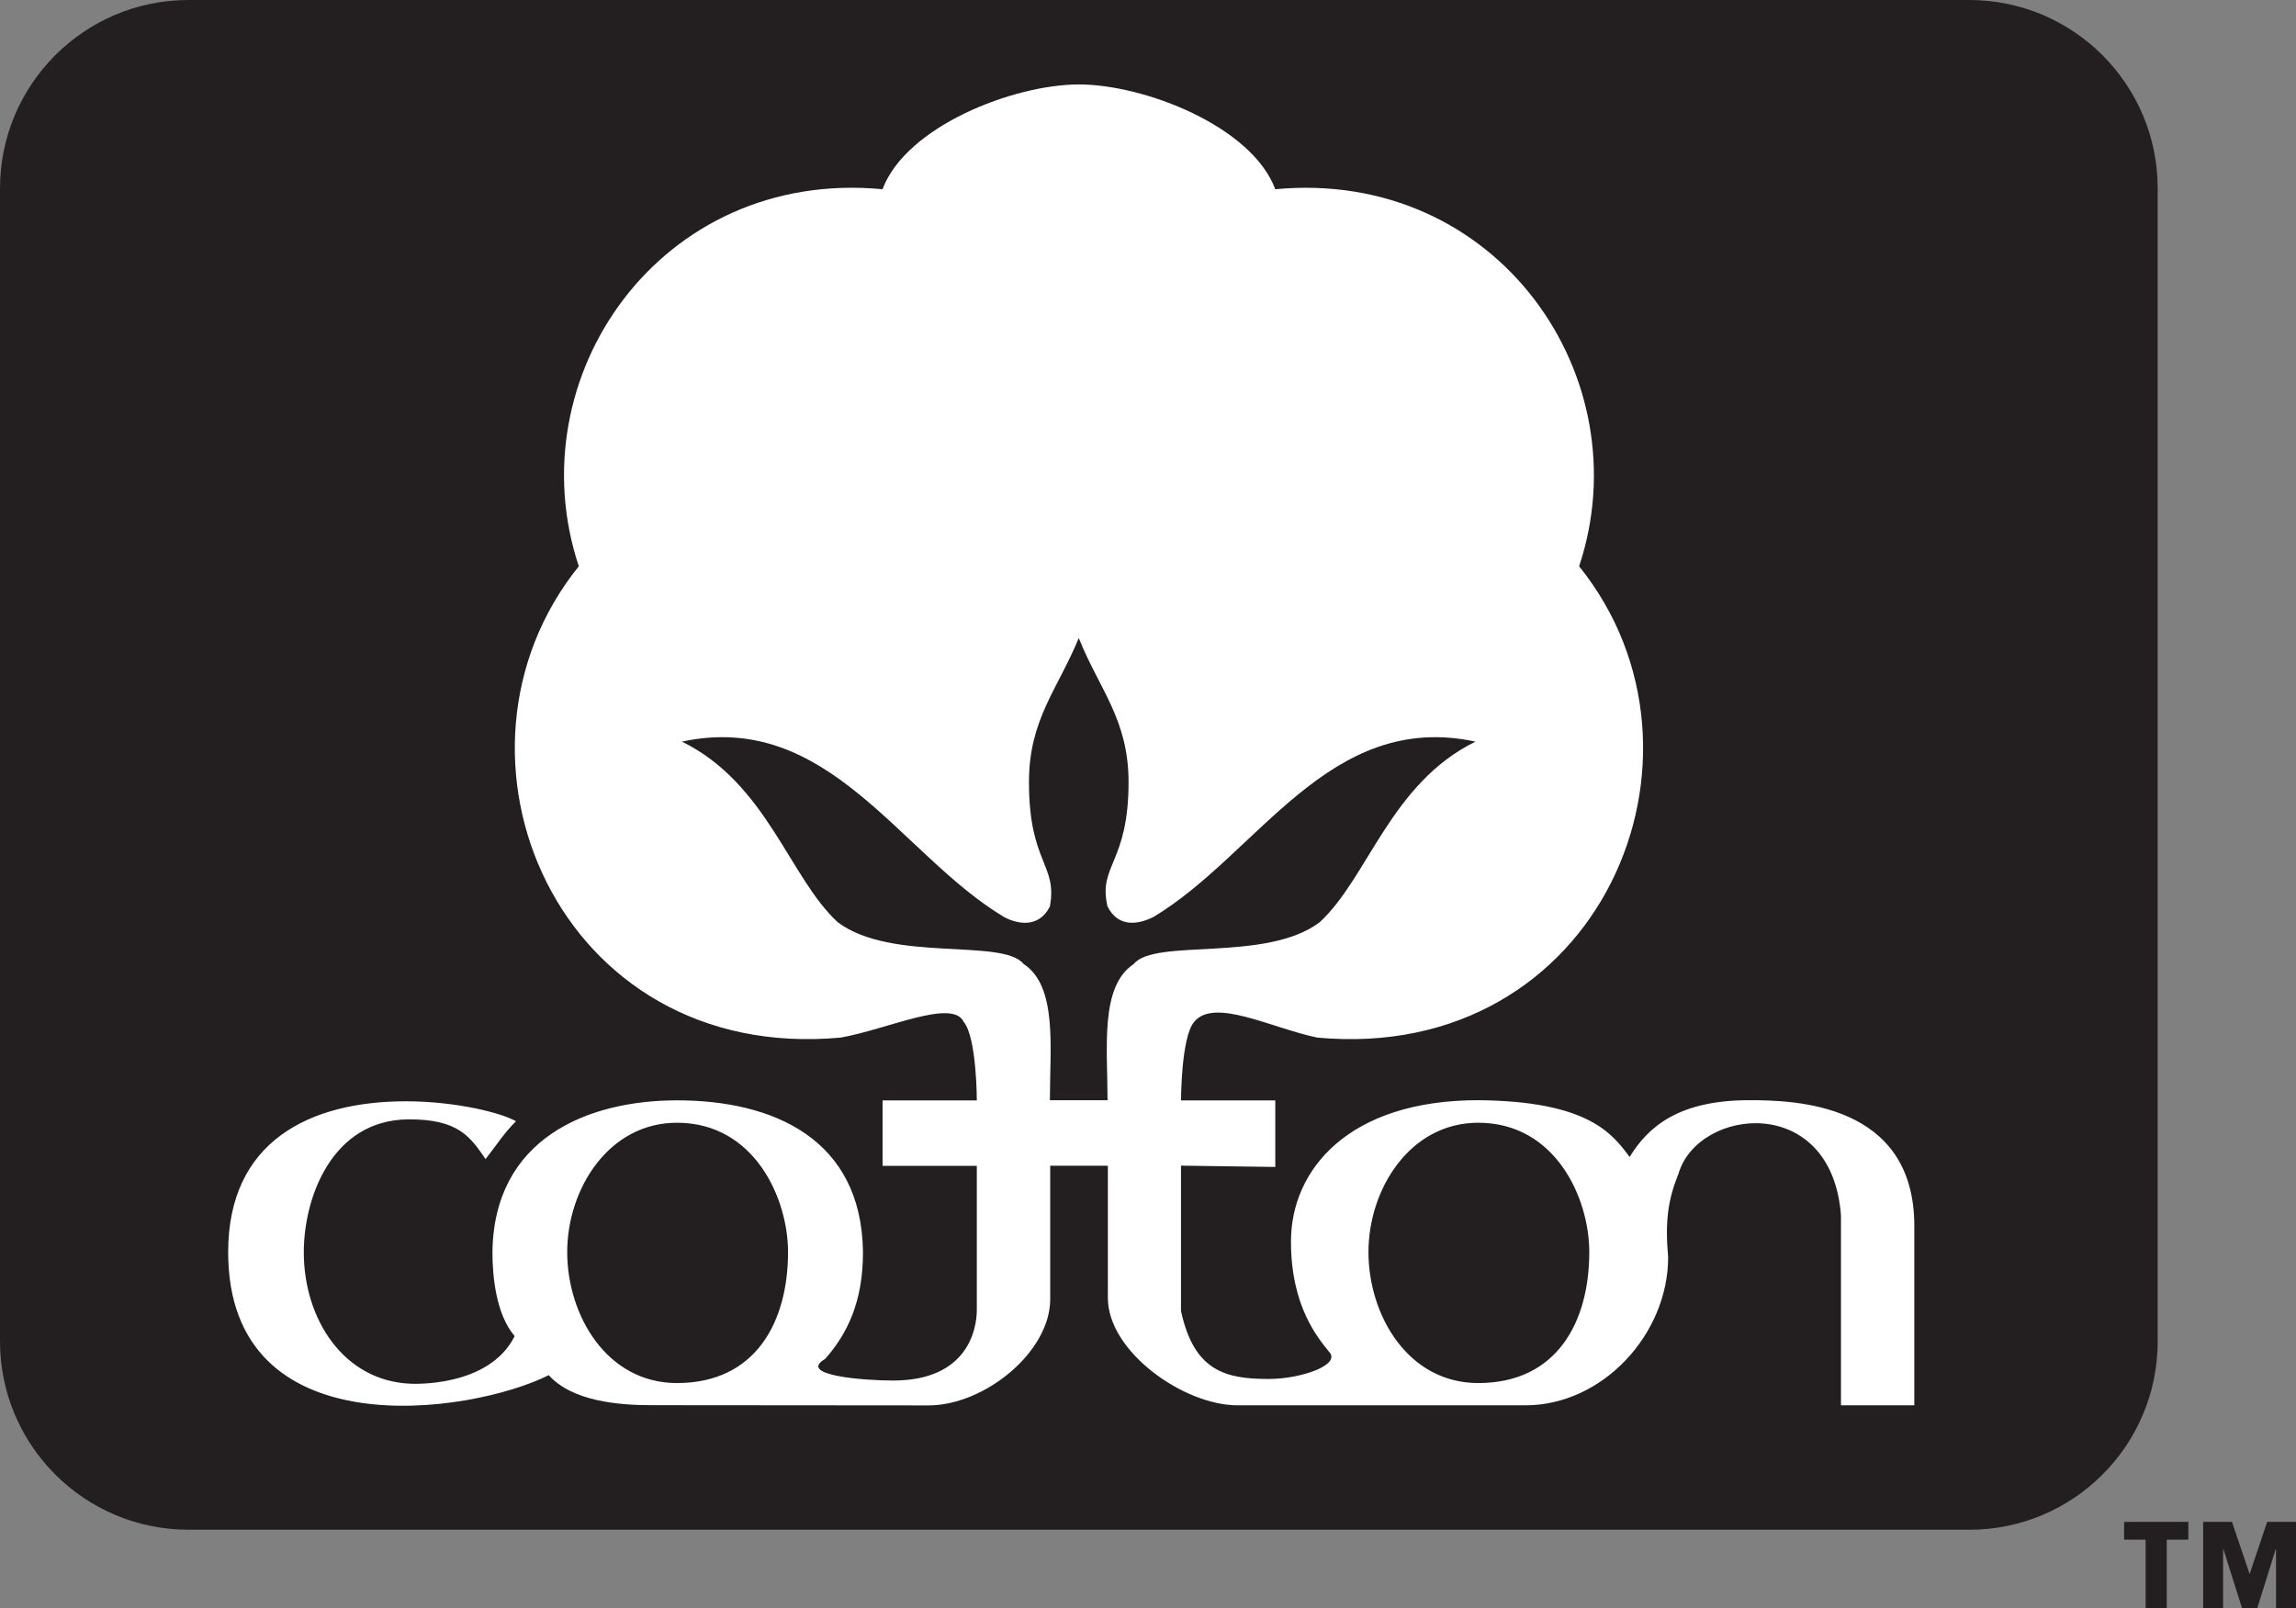
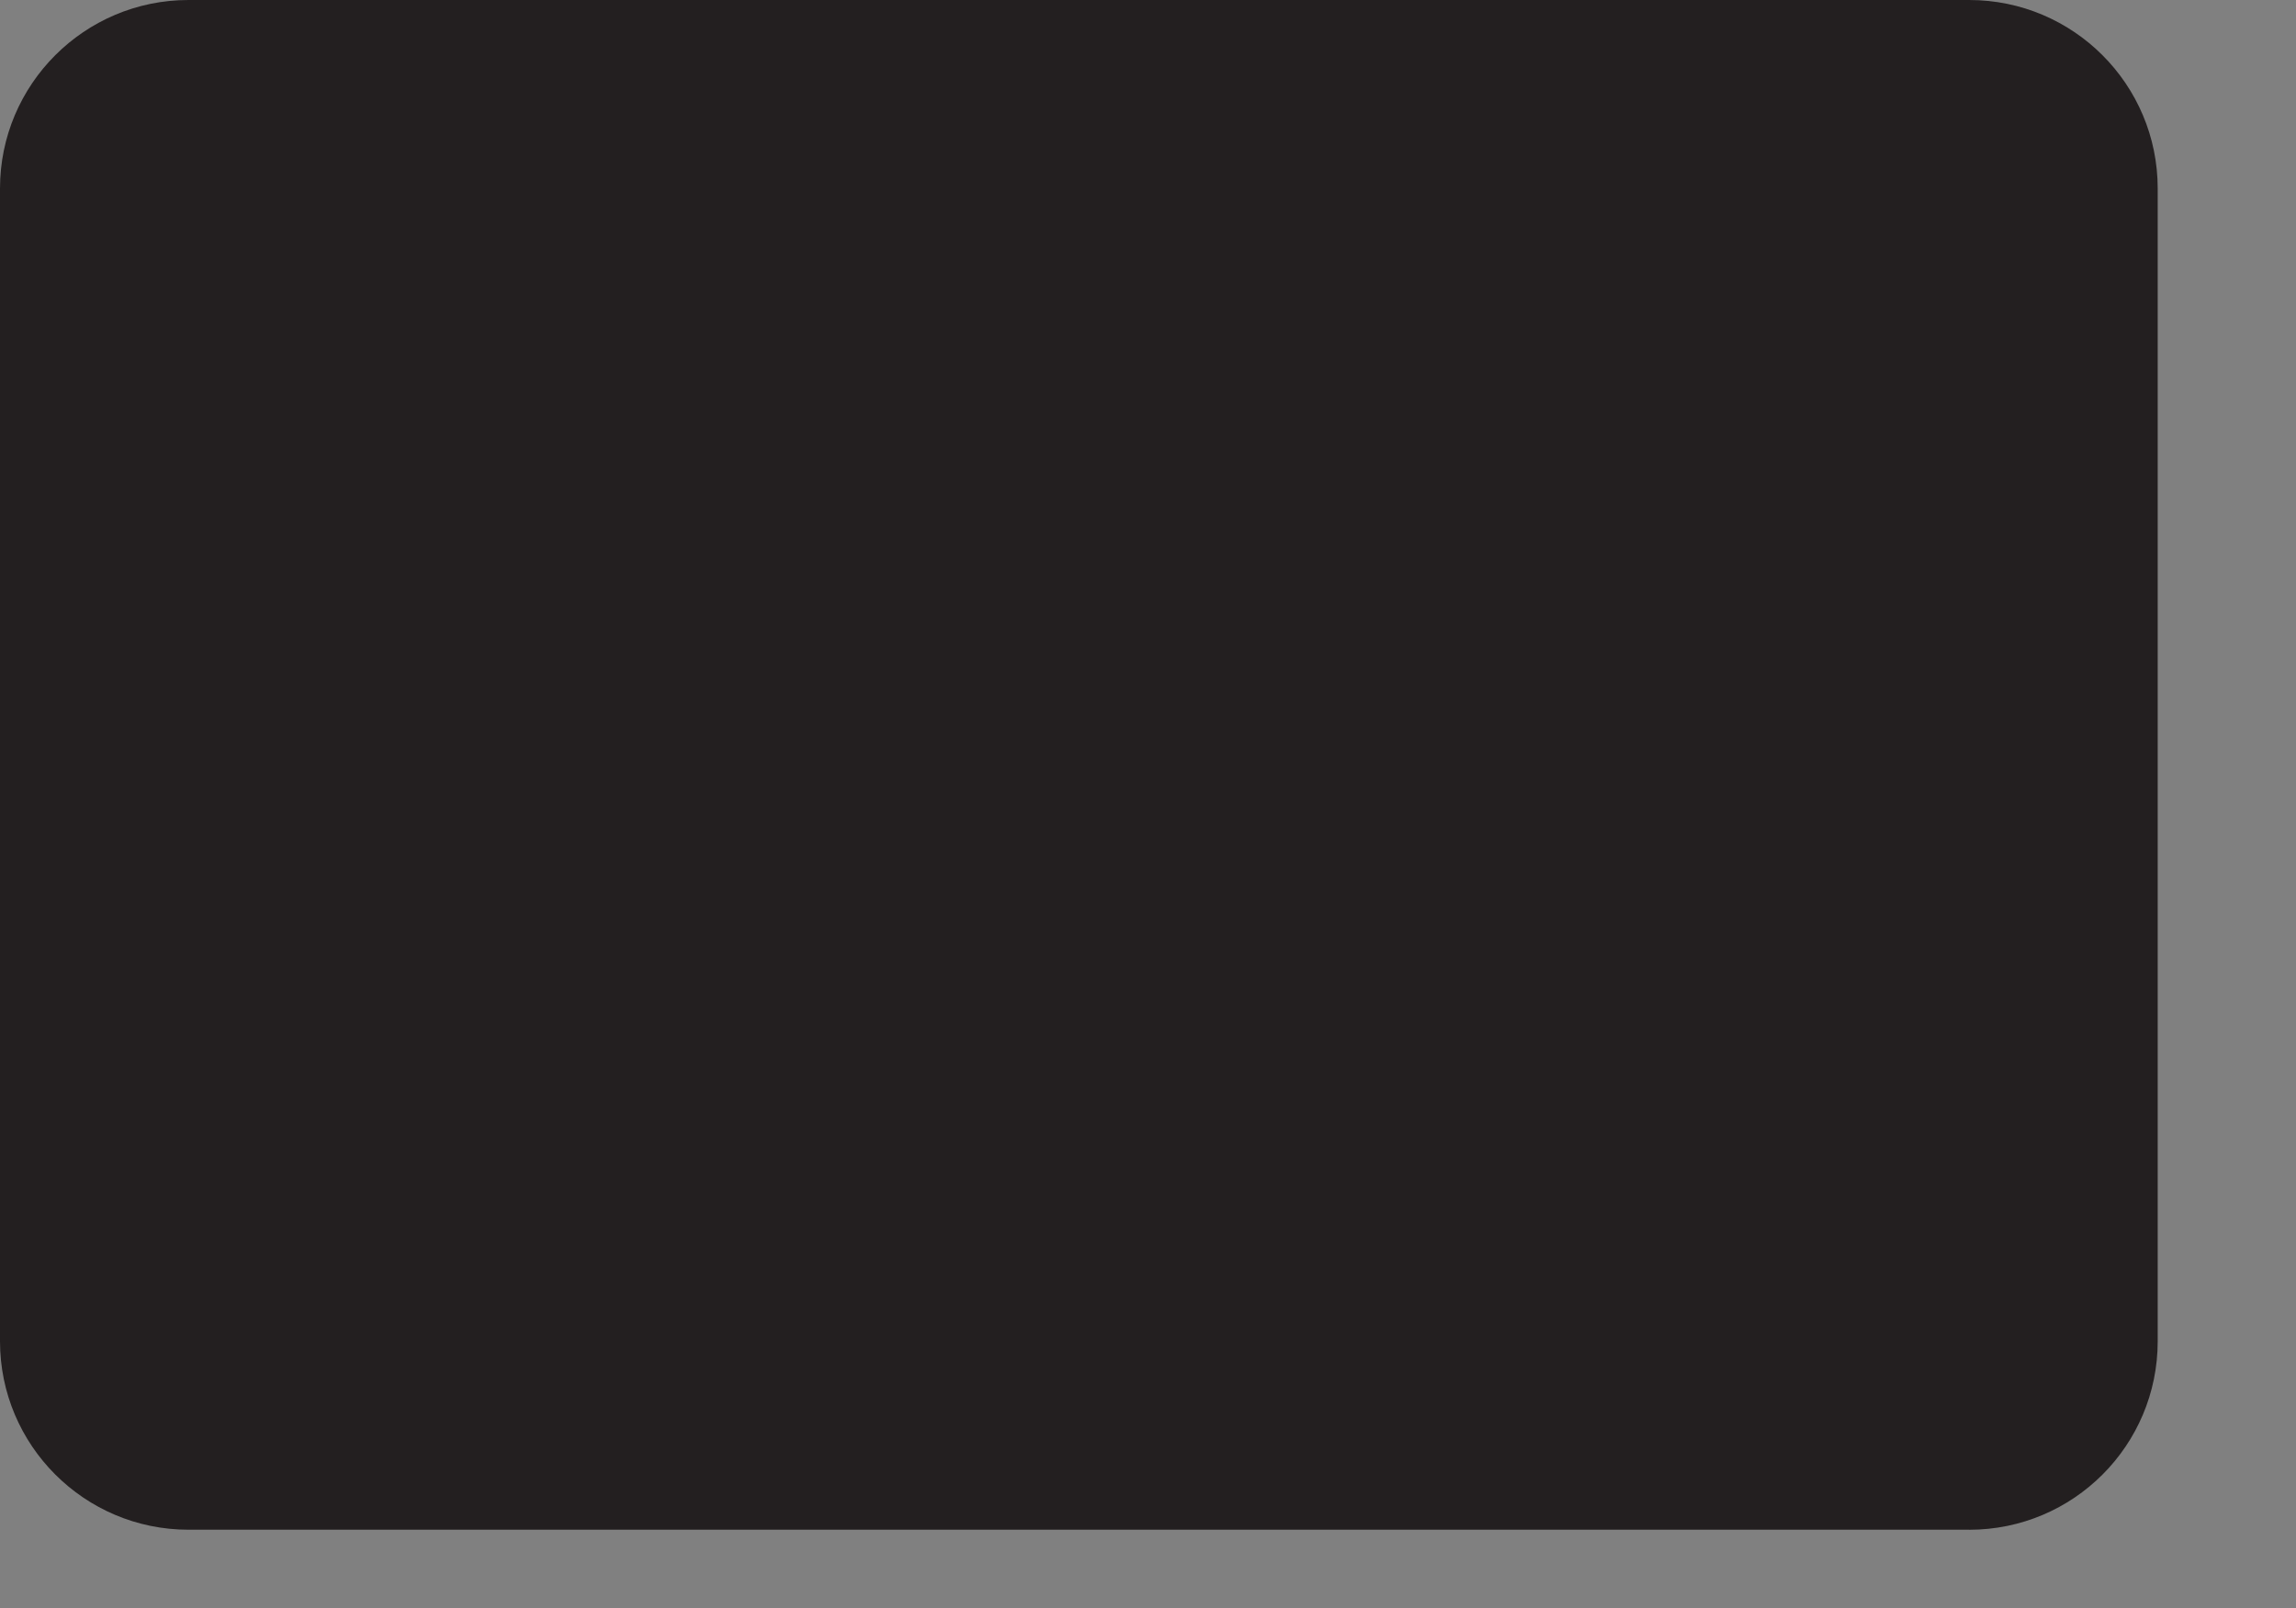
<svg xmlns="http://www.w3.org/2000/svg" viewBox="0 0 512.5 358.99" id="Layer_1">
  <rect x="0" y="0" width="512.5" height="358.99" fill="#808080" stroke="none" />
  <defs>
    <style>
      .cls-1 {
        fill: #231f20;
      }

      .cls-2 {
        fill: #fff;
      }
    </style>
  </defs>
  <path d="M439.55,341.49c23.26,0,42.08-18.83,42.08-42.08V42.08c0-23.23-18.83-42.08-42.08-42.08H42.08C18.85,0,0,18.85,0,42.08v257.32c0,23.23,18.85,42.08,42.08,42.08h397.46Z" class="cls-1" />
-   <path d="M284.66,260.54v-14.9h-21.04s0-14.03,2.93-17.53c4.51-5.46,17.19,1.37,27.47,3.51,63.12,5.85,92.37-63.12,58.46-105.21,14.03-42.08-18.14-88.83-67.82-84.17-5.25-14.05-29.22-23.39-43.82-23.39s-38.58,9.33-43.85,23.39c-49.68-4.69-81.82,42.08-67.79,84.17-33.91,42.08-4.69,111.06,58.46,105.21,10.36-1.82,24.97-8.78,27.45-3.51,2.93,3.51,2.93,17.53,2.93,17.53h-21.04v14.61h21.04v32.14c0,4.38-2.06,15.79-18.69,15.79-6.41,0-21.54-1.13-15.16-4.83,4.93-5.59,8.44-12.71,8.44-23.81-.29-25.42-20.17-33.91-41.5-33.91-19.88,0-40.92,8.46-41.21,33.91,0,5.06.71,13.79,4.96,18.72-5.75,11.52-22.81,10.63-23.1,10.63-15.06-.53-23.97-14.42-23.97-29.35,0-12.21,6.28-29.48,23.23-29.66,11.39-.11,13.97,4.01,17.35,8.86,2.72-3.51,4.14-5.8,6.78-8.44-3.16-1.85-13.24-4.43-24.5-4.46-21.62,0-39.74,8.99-39.74,33.67,0,44.14,54.03,36.23,71.56,27.47,5.27,5.85,15.58,6.7,22.89,6.7,26.89,0,34.96.05,61.86.05,12.58,0,27.18-11.97,27.18-23.68v-29.82h12.87v29.51c0,12,16.95,23.97,28.93,23.97h64.28c17.24,0,31.85-15.9,31.85-33.04-.74-8.38.05-13,2.32-18.69,4.35-14.77,34.2-18.11,36.26,9.33v42.4h16.37v-40.05c0-27.47-26.82-28.06-36.84-28.06-15.79,0-22.6,5.96-26.71,12.68-3.88-5.27-9.33-12.47-33.8-12.68-28.93,0-41.79,15.5-41.79,31.56,0,14.61,6.14,21.62,8.46,24.55,2.93,2.93-6.14,6.12-13.45,6.12-9.65,0-16.66-1.77-19.56-15.19v-32.43l21.04.29h0l.03.03ZM240.81,142.46c4.54,11.39,11.1,18.11,11.1,32.14,0,18.14-6.88,18.56-4.69,27.76,2.35,4.67,6.72,4.09,10.23,2.35,23.39-14.03,39.16-46.17,71.9-39.16-18.98,9.33-23.97,30.38-34.78,40.32-11.97,9.04-36.81,3.51-41.5,9.33-7.59,4.98-5.85,18.72-5.85,30.4h-12.87c0-11.68,1.74-25.42-5.85-30.4-4.67-5.83-29.51-.29-41.5-9.33-10.81-9.94-15.79-30.98-34.78-40.32,32.72-7.01,48.52,25.13,71.9,39.16,3.35,1.77,7.88,2.32,10.23-2.35,1.74-9.49-4.67-9.62-4.67-27.76,0-14.03,6.43-20.72,11.1-32.14h.03ZM151.11,308.74c-15.74,0-24.5-15.21-24.5-29.24s9.2-28.87,24.5-28.87c17.24,0,24.79,16.8,24.79,28.87,0,15.58-7.2,29.24-24.79,29.24h0ZM329.96,308.74c-15.74,0-24.5-15.21-24.5-29.24s9.23-28.87,24.5-28.87c17.24,0,24.79,16.8,24.79,28.87,0,15.58-7.2,29.24-24.79,29.24h0Z" class="cls-2" />
-   <path d="M502.14,351.4l3.93-11.68h6.43v19.27h-4.46v-13.13h-.08l-4.11,13.13h-3.4l-4.14-13.13h-.08v13.13h-4.46v-19.27h6.43l3.96,11.68h-.03ZM488.48,343.7h-4.83v15.29h-4.72v-15.29h-4.8v-3.98h14.34v3.98Z" class="cls-1" />
</svg>